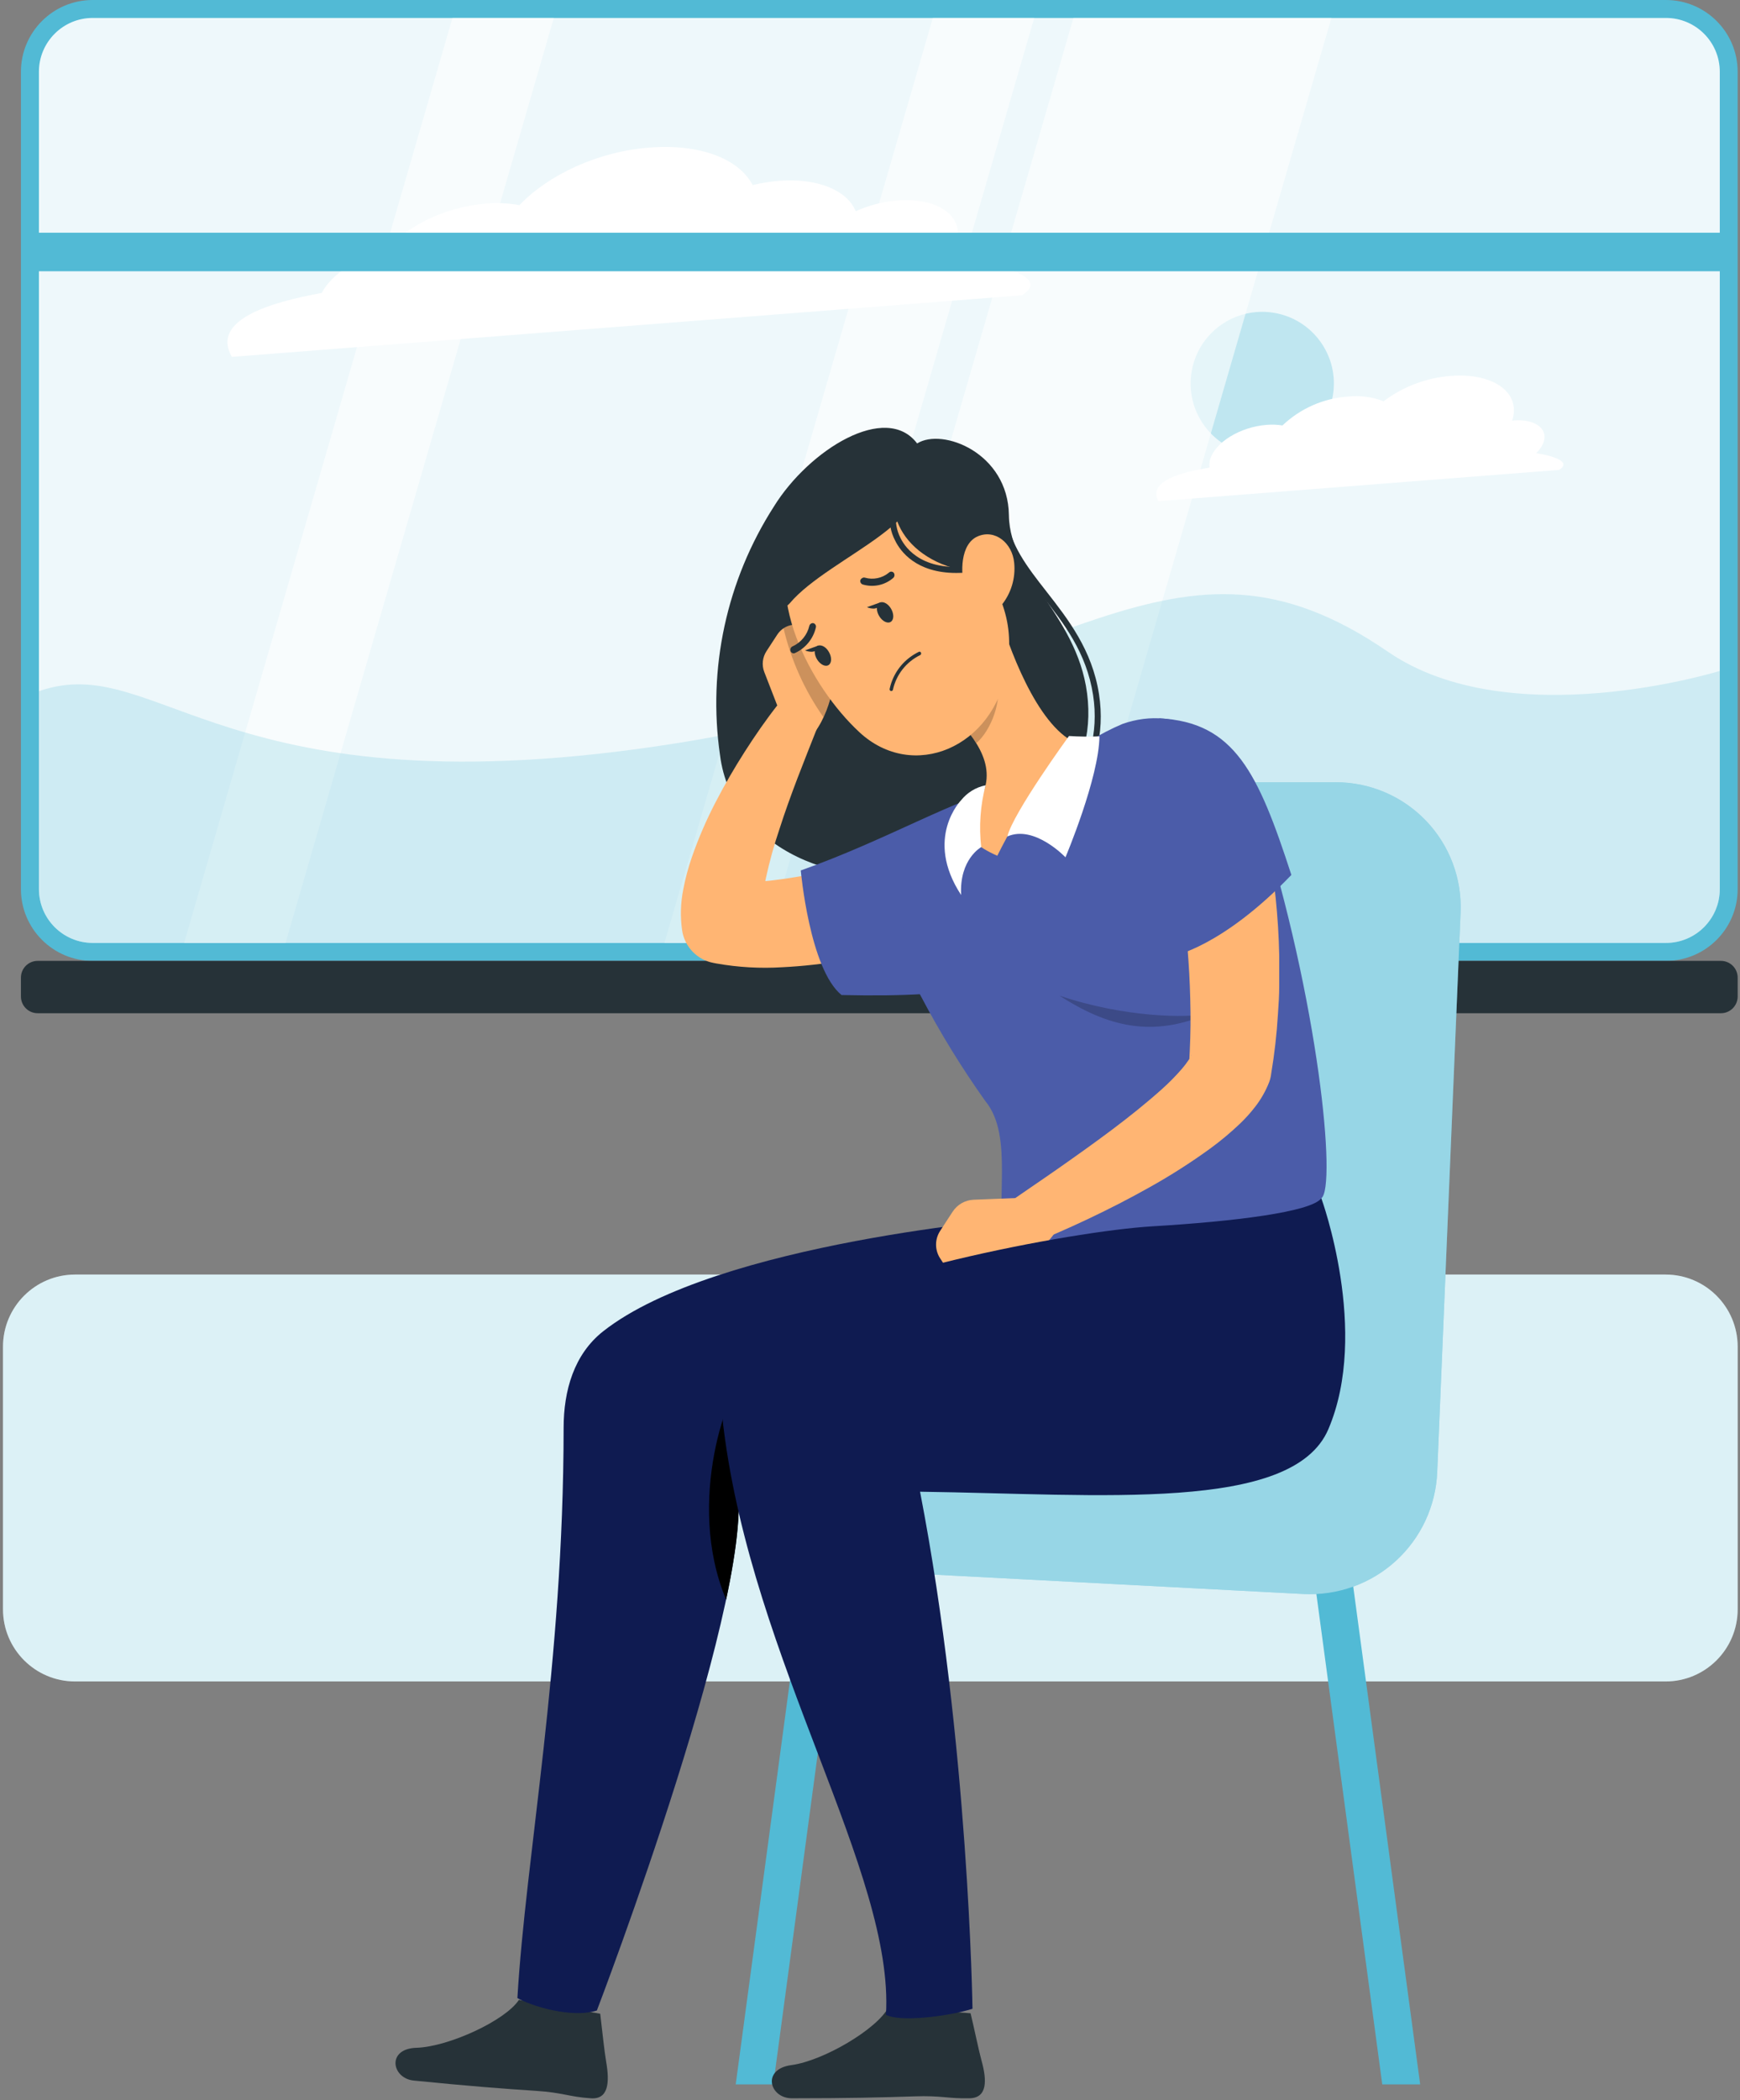
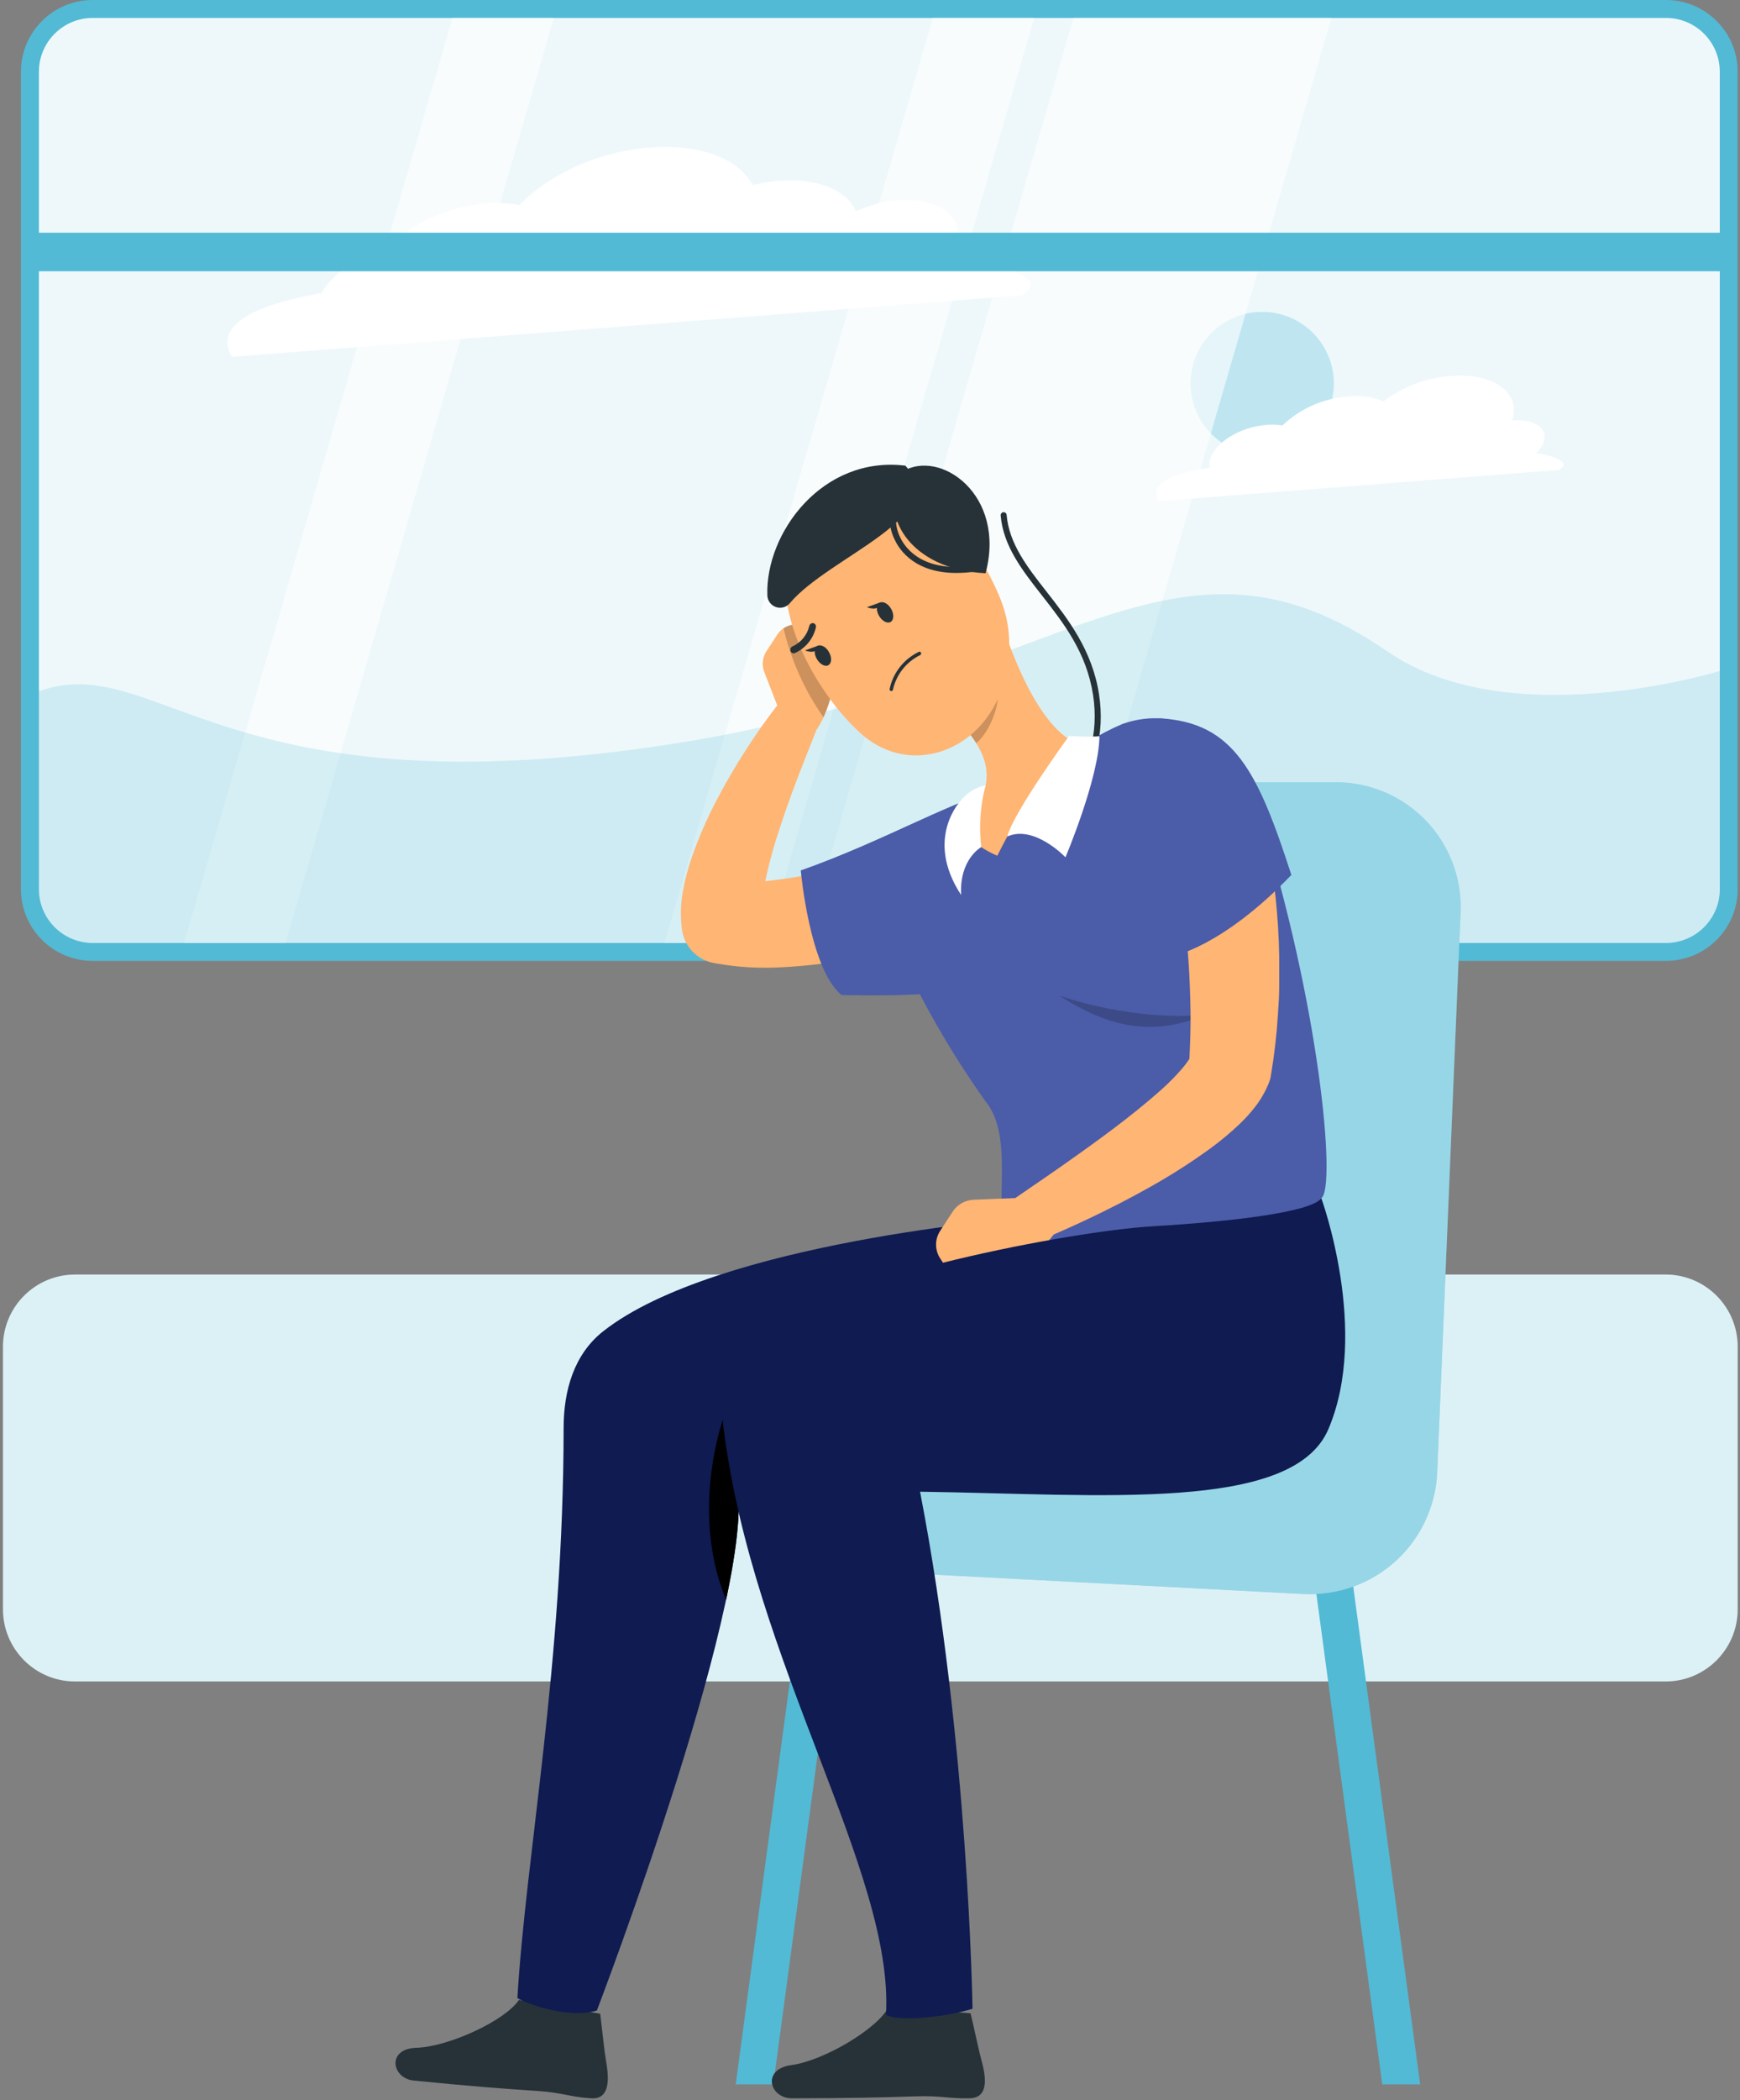
<svg xmlns="http://www.w3.org/2000/svg" width="291" height="351" viewBox="0 0 291 351" fill="none">
  <rect x="0" y="0" width="291" height="351" fill="#808080" stroke="none" />
  <g clip-path="url(#clip0_29_330)">
    <path d="M278.61 0H15.5C8.873 0 3.5 5.373 3.5 12V148.58C3.5 155.207 8.873 160.58 15.5 160.58H278.61C285.237 160.58 290.61 155.207 290.61 148.58V12C290.61 5.373 285.237 0 278.61 0Z" fill="#52BAD5" />
-     <path d="M287.81 160.578H6.3C4.754 160.578 3.5 161.832 3.5 163.378V166.528C3.5 168.075 4.754 169.328 6.3 169.328H287.81C289.356 169.328 290.61 168.075 290.61 166.528V163.378C290.61 161.832 289.356 160.578 287.81 160.578Z" fill="#263238" />
    <path d="M287.619 148.58V12C287.619 7.029 283.59 3 278.619 3H15.509C10.539 3 6.509 7.029 6.509 12V148.58C6.509 153.551 10.539 157.58 15.509 157.58H278.619C283.59 157.58 287.619 153.551 287.619 148.58Z" fill="white" />
    <path opacity="0.1" d="M287.619 148.58V12C287.619 7.029 283.59 3 278.619 3H15.509C10.539 3 6.509 7.029 6.509 12V148.58C6.509 153.551 10.539 157.58 15.509 157.58H278.619C283.59 157.58 287.619 153.551 287.619 148.58Z" fill="#52BAD5" />
    <path d="M53.801 48.96C55.441 45.82 59.701 43.07 64.541 41.96C67.841 37.84 74.451 34.56 81.321 34.02C83.177 33.863 85.047 33.95 86.881 34.28C91.621 29.28 100.011 25.28 108.691 24.66C117.191 24 123.631 26.6 125.871 30.93C127.313 30.579 128.781 30.342 130.261 30.22C136.801 29.71 141.701 31.84 143.111 35.3C145.323 34.302 147.691 33.693 150.111 33.5C156.751 32.99 161.181 36.05 159.991 40.34C159.673 41.392 159.134 42.364 158.411 43.19C167.911 44.06 175.631 46.43 170.881 49.35L38.771 59.64C35.221 53.45 45.221 50.52 53.801 48.96Z" fill="white" />
    <path opacity="0.3" d="M222.925 66.014C223.986 59.483 219.551 53.329 213.02 52.269C206.489 51.209 200.335 55.644 199.275 62.175C198.215 68.706 202.65 74.859 209.181 75.92C215.712 76.98 221.865 72.545 222.925 66.014Z" fill="#52BAD5" />
    <path d="M202.281 78.141C202.222 77.699 202.253 77.251 202.371 76.821C203.171 73.951 207.371 71.341 211.851 71.001C212.728 70.926 213.612 70.96 214.481 71.101C217.471 68.256 221.363 66.547 225.481 66.271C227.486 66.058 229.512 66.329 231.391 67.061C234.655 64.602 238.556 63.131 242.631 62.821C249.631 62.281 254.231 65.491 252.981 69.991C252.981 70.081 252.921 70.171 252.891 70.261C252.861 70.351 253.101 70.261 253.211 70.261C256.581 69.991 258.831 71.551 258.211 73.721C257.966 74.495 257.513 75.187 256.901 75.721C260.441 76.301 262.711 77.321 260.741 78.531L193.741 83.751C191.861 80.351 197.781 78.891 202.281 78.141Z" fill="white" />
    <path opacity="0.6" d="M177.781 157.58H134.641L179.521 3H222.661L177.781 157.58Z" fill="white" />
    <path opacity="0.6" d="M128.081 157.58H111.131L156.011 3H172.961L128.081 157.58Z" fill="white" />
    <path opacity="0.6" d="M47.751 157.58H30.801L75.671 3H92.621L47.751 157.58Z" fill="white" />
    <path d="M289.119 45.331V38.891H5.009V45.331H289.119Z" fill="#52BAD5" />
    <path opacity="0.2" d="M287.62 112.121V148.581C287.62 150.968 286.672 153.257 284.984 154.945C283.296 156.632 281.007 157.581 278.62 157.581H15.5C13.113 157.581 10.824 156.632 9.136 154.945C7.448 153.257 6.5 150.968 6.5 148.581V115.511C26.62 108.511 37.08 136.341 113.5 124.151C178.28 113.811 196.07 84.151 232.11 108.911C252.62 123.001 287.62 112.121 287.62 112.121Z" fill="#52BAD5" />
    <path d="M278.55 213H12.56C5.899 213 0.5 218.399 0.5 225.06V268.94C0.5 275.601 5.899 281 12.56 281H278.55C285.211 281 290.61 275.601 290.61 268.94V225.06C290.61 218.399 285.211 213 278.55 213Z" fill="white" />
    <path opacity="0.2" d="M278.55 213H12.56C5.899 213 0.5 218.399 0.5 225.06V268.94C0.5 275.601 5.899 281 12.56 281H278.55C285.211 281 290.61 275.601 290.61 268.94V225.06C290.61 218.399 285.211 213 278.55 213Z" fill="#52BAD5" />
    <path d="M237.511 348.341H231.171L219.281 259.891H225.611L237.511 348.341Z" fill="#52BAD5" />
    <path d="M123.041 348.339H129.331L142.121 253.219H135.831L123.041 348.339Z" fill="#52BAD5" />
    <path d="M133.471 259.947C135.293 261.348 137.497 262.164 139.791 262.287L218.001 266.387C220.809 266.532 223.617 266.119 226.264 265.173C228.911 264.227 231.345 262.765 233.424 260.873C235.503 258.981 237.186 256.695 238.377 254.149C239.568 251.602 240.242 248.845 240.361 246.037L244.271 152.477C244.389 149.664 243.936 146.857 242.941 144.223C241.945 141.59 240.428 139.185 238.479 137.154C236.53 135.122 234.191 133.505 231.602 132.401C229.012 131.296 226.226 130.727 223.411 130.727H198.561C194.611 130.724 190.814 132.257 187.972 135.002C185.13 137.747 183.466 141.488 183.331 145.437L180.331 232.537L138.401 239.887C136.249 240.271 134.254 241.272 132.658 242.768C131.063 244.264 129.936 246.19 129.414 248.314C128.893 250.437 128.998 252.667 129.718 254.732C130.438 256.796 131.742 258.608 133.471 259.947Z" fill="#52BAD5" />
    <path opacity="0.4" d="M133.471 259.947C135.293 261.348 137.497 262.164 139.791 262.287L218.001 266.387C220.809 266.532 223.617 266.119 226.264 265.173C228.911 264.227 231.345 262.765 233.424 260.873C235.503 258.981 237.186 256.695 238.377 254.149C239.568 251.602 240.242 248.845 240.361 246.037L244.271 152.477C244.389 149.664 243.936 146.857 242.941 144.223C241.945 141.59 240.428 139.185 238.479 137.154C236.53 135.122 234.191 133.505 231.602 132.401C229.012 131.296 226.226 130.727 223.411 130.727H198.561C194.611 130.724 190.814 132.257 187.972 135.002C185.13 137.747 183.466 141.488 183.331 145.437L180.331 232.537L138.401 239.887C136.249 240.271 134.254 241.272 132.658 242.768C131.063 244.264 129.936 246.19 129.414 248.314C128.893 250.437 128.998 252.667 129.718 254.732C130.438 256.796 131.742 258.608 133.471 259.947Z" fill="white" />
-     <path d="M129.421 84.659C121.515 96.977 118.32 111.734 120.421 126.219C122.421 141.969 140.731 149.349 156.501 145.219C172.271 141.089 183.061 131.159 181.941 117.159C180.821 103.159 168.861 96.549 168.731 86.109C168.601 75.669 157.601 71.439 153.381 74.109C148.201 67.219 135.361 75.079 129.421 84.659Z" fill="#263238" />
    <path d="M159.971 146.479C159.839 146.501 159.703 146.468 159.594 146.389C159.485 146.311 159.412 146.192 159.391 146.059C159.37 145.927 159.402 145.791 159.481 145.682C159.56 145.574 159.679 145.501 159.811 145.479C176.161 139.869 184.751 128.909 182.811 116.169C181.711 109.039 177.911 104.169 174.241 99.489C170.921 95.249 167.791 91.249 167.351 86.139C167.343 86.007 167.386 85.877 167.472 85.776C167.558 85.676 167.679 85.612 167.811 85.599C167.877 85.594 167.943 85.601 168.006 85.622C168.069 85.642 168.127 85.674 168.177 85.717C168.227 85.76 168.268 85.812 168.298 85.871C168.328 85.93 168.346 85.994 168.351 86.059C168.761 90.869 171.801 94.759 175.021 98.869C178.601 103.449 182.661 108.629 183.801 116.019C185.861 129.279 177.021 140.649 160.171 146.429L159.971 146.479Z" fill="#263238" />
    <path d="M160.312 155.649C158.612 156.249 157.112 156.729 155.512 157.199C153.912 157.669 152.342 158.089 150.752 158.509C147.552 159.299 144.322 160.019 141.022 160.509C137.661 161.093 134.268 161.471 130.862 161.639C127.156 161.87 123.437 161.659 119.782 161.009L119.322 160.919C117.983 160.669 116.757 160.006 115.816 159.023C114.874 158.04 114.264 156.786 114.072 155.439C113.754 153.174 113.822 150.871 114.272 148.629C114.619 146.81 115.097 145.019 115.702 143.269C116.807 140.089 118.144 136.994 119.702 134.009C121.212 131.099 122.832 128.309 124.562 125.609C126.292 122.909 128.092 120.299 130.122 117.719C130.692 117.004 131.499 116.517 132.397 116.345C133.295 116.174 134.225 116.329 135.018 116.783C135.811 117.237 136.416 117.96 136.723 118.821C137.03 119.683 137.019 120.625 136.692 121.479V121.589C135.602 124.369 134.442 127.239 133.372 130.049C132.302 132.859 131.272 135.699 130.372 138.509C129.46 141.204 128.698 143.949 128.092 146.729C127.823 147.958 127.643 149.204 127.552 150.459C127.471 151.282 127.522 152.112 127.702 152.919L121.982 147.349C124.565 147.503 127.157 147.406 129.722 147.059C132.502 146.719 135.362 146.199 138.242 145.589C141.122 144.979 144.012 144.279 146.902 143.499L151.242 142.309L155.452 141.089L155.672 141.019C157.6 140.424 159.685 140.613 161.474 141.547C163.263 142.48 164.611 144.081 165.226 146.003C165.841 147.925 165.673 150.012 164.759 151.81C163.844 153.609 162.257 154.974 160.342 155.609L160.312 155.649Z" fill="#FFB573" />
    <path d="M129.99 106.059L128.19 108.819C127.855 109.329 127.646 109.912 127.582 110.519C127.518 111.126 127.599 111.74 127.82 112.309L129.92 117.719C130.333 118.783 130.995 119.733 131.851 120.488C132.708 121.244 133.733 121.782 134.84 122.059L136.23 122.409C139.54 118.039 139.9 110.879 139.9 110.879L140.23 108.879C140.312 108.465 140.311 108.039 140.226 107.625C140.142 107.211 139.975 106.819 139.737 106.47C139.498 106.122 139.193 105.825 138.838 105.596C138.483 105.368 138.086 105.212 137.67 105.139L133.67 104.429C132.965 104.317 132.242 104.411 131.589 104.7C130.936 104.989 130.381 105.461 129.99 106.059Z" fill="#FFB573" />
    <path opacity="0.2" d="M137.661 105.109L133.661 104.399C132.743 104.248 131.802 104.463 131.041 104.999C132.299 110.341 134.57 115.392 137.731 119.879C138.961 117.023 139.698 113.98 139.911 110.879L140.241 108.879C140.326 108.461 140.327 108.031 140.242 107.613C140.158 107.195 139.99 106.799 139.749 106.447C139.509 106.096 139.2 105.796 138.841 105.566C138.482 105.336 138.081 105.181 137.661 105.109Z" fill="black" />
    <path d="M69.201 347.699C78.521 348.629 84.391 349.079 89.651 349.419C94.151 349.709 95.171 350.419 98.781 350.659C101.781 350.899 101.971 347.999 101.381 344.589C101.081 342.879 100.711 339.289 100.381 336.529L86.781 334.219C84.491 337.699 75.011 342.039 69.691 342.219C64.611 342.339 65.481 347.329 69.201 347.699Z" fill="#263238" />
    <path d="M100.891 222.47C119.891 207.54 170.971 203.55 170.971 203.55L191.341 200.25C191.341 200.25 202.401 222.55 195.401 238.88C189.401 252.8 153.191 248.48 123.041 246.88C127.561 263.58 99.821 335.99 99.821 335.99C95.501 337.35 88.721 335.18 86.531 333.91C87.921 310.16 94.241 278.18 94.261 238.64C94.261 232.39 95.991 226.32 100.891 222.47Z" fill="#0F1B51" />
    <path d="M131.8 247.37L124.8 229.66C121.93 231.35 114.53 250.86 121.44 267.34C123.33 258.41 124.17 250.95 123.06 246.85C125.92 247.01 128.85 247.22 131.8 247.37Z" fill="black" />
    <path d="M168.472 131.527C175.232 157.017 183.472 167.247 140.742 166.287C135.392 161.947 133.922 145.467 133.922 145.467C148.232 140.417 160.112 133.287 168.472 131.527Z" fill="#4B5CA9" />
    <path d="M154.002 166.459C157.203 172.552 160.811 178.422 164.802 184.029C169.662 189.919 166.192 201.409 168.162 208.339C179.722 211.699 219.002 206.389 220.982 200.249C223.532 198.419 220.632 167.509 210.532 135.749C206.422 122.809 196.982 117.749 187.762 120.969C185.81 121.789 183.931 122.769 182.142 123.899C174.722 128.019 168.672 131.459 162.632 136.009C160.632 137.519 158.632 139.149 156.632 140.739C149.742 146.509 149.562 158.739 154.002 166.459Z" fill="#4B5CA9" />
    <path opacity="0.2" d="M177.18 166.391C188.06 170.061 198.62 170.171 202.07 169.391C192.68 173.481 185.21 171.561 177.18 166.391Z" fill="black" />
    <path d="M167.13 102.77C169.33 110.1 174.39 122.9 181.07 124.56C181.07 124.56 174.57 127.36 166.79 143.01C159.87 140.01 161.55 136.67 161.55 136.67C167.64 130.58 164.62 125.26 160.74 120.91L167.13 102.77Z" fill="#FFB573" />
    <path d="M168.471 139.79C172.991 137.79 178.191 143.27 178.191 143.27C178.191 143.27 183.801 130 183.871 123.06C182.174 123.129 180.475 123.109 178.781 123C178.781 123 169.401 135.88 168.471 139.79Z" fill="white" />
    <path d="M164.1 141.568C164.1 141.568 160.42 143.568 160.74 149.568C154.5 140.068 160.74 133.728 160.74 133.728C161.768 132.443 163.216 131.562 164.83 131.238C163.951 134.607 163.703 138.109 164.1 141.568Z" fill="white" />
    <path opacity="0.2" d="M164.561 110.219L160.771 120.949C161.699 121.956 162.535 123.044 163.271 124.199C165.731 122.129 167.801 116.779 166.561 113.679C166.106 112.416 165.429 111.244 164.561 110.219Z" fill="black" />
    <path d="M160.921 88.12C167.021 98.61 169.821 102.91 168.421 111.7C166.301 124.91 152.671 130.7 143.701 122.34C135.621 114.85 126.991 98.95 133.701 87.92C140.341 77.06 154.811 77.62 160.921 88.12Z" fill="#FFB573" />
    <path d="M151.411 77.818C159.251 86.318 138.711 92.918 132.081 100.818C131.802 101.146 131.43 101.381 131.014 101.493C130.599 101.605 130.159 101.588 129.753 101.446C129.347 101.303 128.994 101.04 128.74 100.692C128.486 100.345 128.344 99.929 128.331 99.498C127.991 89.028 137.561 76.128 151.411 77.818Z" fill="#263238" />
    <path d="M150.951 78.798C146.561 85.878 152.101 95.198 164.831 95.798C168.311 82.698 157.261 74.968 150.951 78.798Z" fill="#263238" />
    <path d="M159.92 95.75C153.19 95.75 150.58 92.12 149.72 90.37C148.923 88.87 148.625 87.155 148.867 85.474C149.11 83.793 149.881 82.233 151.07 81.02L151.76 81.75C150.747 82.827 150.092 84.192 149.886 85.657C149.68 87.122 149.933 88.614 150.61 89.93C151.51 91.75 154.54 95.84 163.22 94.48L163.38 95.48C162.235 95.66 161.078 95.75 159.92 95.75Z" fill="#263238" />
    <path d="M148.96 101.628C149.51 102.488 149.54 103.498 149.02 103.888C148.5 104.278 147.63 103.888 147.08 103.028C146.53 102.168 146.5 101.158 147.02 100.778C147.54 100.398 148.41 100.768 148.96 101.628Z" fill="#263238" />
    <path d="M138.562 108.851C139.112 109.711 139.142 110.72 138.622 111.11C138.102 111.5 137.232 111.11 136.682 110.25C136.132 109.39 136.102 108.38 136.622 108C137.142 107.62 138.052 107.991 138.562 108.851Z" fill="#263238" />
    <path d="M136.921 107.867L134.631 108.697C134.631 108.697 136.641 109.577 136.921 107.867Z" fill="#263238" />
    <path d="M152.221 109.807C152.674 109.475 153.156 109.184 153.661 108.937C153.695 108.919 153.732 108.909 153.77 108.907C153.808 108.905 153.846 108.911 153.881 108.925C153.916 108.94 153.948 108.961 153.974 108.989C154 109.017 154.019 109.051 154.031 109.087C154.062 109.16 154.064 109.242 154.036 109.317C154.008 109.391 153.952 109.452 153.881 109.487C152.739 110.043 151.738 110.85 150.952 111.847C150.166 112.845 149.615 114.007 149.341 115.247C149.335 115.284 149.322 115.319 149.302 115.351C149.283 115.382 149.257 115.41 149.227 115.432C149.197 115.454 149.163 115.469 149.127 115.478C149.09 115.486 149.053 115.488 149.016 115.482C148.979 115.476 148.944 115.463 148.912 115.443C148.88 115.424 148.853 115.398 148.831 115.368C148.809 115.338 148.794 115.304 148.785 115.267C148.776 115.231 148.775 115.194 148.781 115.157C149.229 113.01 150.454 111.105 152.221 109.807Z" fill="#263238" />
-     <path d="M169.611 94.031C169.742 95.301 169.62 96.586 169.253 97.809C168.886 99.033 168.28 100.172 167.471 101.161C165.331 103.671 162.391 101.881 161.421 98.631C160.551 95.711 160.611 90.881 163.521 89.631C166.431 88.381 169.301 90.771 169.611 94.031Z" fill="#FFB573" />
-     <path d="M144.2 96.609C144.265 96.563 144.339 96.533 144.417 96.521C144.495 96.509 144.575 96.515 144.65 96.539C145.334 96.735 146.056 96.761 146.752 96.617C147.449 96.472 148.1 96.161 148.65 95.709C148.702 95.653 148.764 95.608 148.834 95.578C148.904 95.547 148.979 95.531 149.055 95.531C149.131 95.531 149.207 95.547 149.276 95.578C149.346 95.608 149.409 95.653 149.46 95.709C149.557 95.835 149.604 95.992 149.593 96.151C149.582 96.309 149.514 96.458 149.4 96.569C148.711 97.169 147.881 97.586 146.988 97.78C146.094 97.974 145.167 97.939 144.29 97.679C144.139 97.631 144.014 97.525 143.941 97.384C143.868 97.244 143.853 97.08 143.9 96.929C143.959 96.79 144.065 96.676 144.2 96.609Z" fill="#263238" />
    <path d="M135.631 104.22C135.694 104.179 135.765 104.152 135.839 104.14C135.913 104.128 135.989 104.131 136.061 104.15C136.21 104.198 136.333 104.303 136.404 104.442C136.475 104.58 136.489 104.742 136.441 104.89C136.221 105.823 135.789 106.692 135.179 107.431C134.568 108.17 133.796 108.758 132.921 109.15C132.849 109.176 132.773 109.187 132.696 109.182C132.62 109.176 132.545 109.155 132.477 109.119C132.409 109.084 132.35 109.034 132.302 108.974C132.255 108.914 132.22 108.844 132.201 108.77C132.156 108.616 132.171 108.451 132.244 108.308C132.316 108.165 132.441 108.055 132.591 108C133.279 107.68 133.885 107.207 134.363 106.618C134.842 106.029 135.179 105.339 135.351 104.6C135.369 104.521 135.404 104.446 135.452 104.381C135.5 104.316 135.561 104.261 135.631 104.22Z" fill="#263238" />
    <path d="M147.28 100.648L144.99 101.478C144.99 101.478 147.01 102.358 147.28 100.648Z" fill="#263238" />
    <path d="M157.26 205.657L159.32 202.497C159.703 201.91 160.22 201.422 160.828 201.074C161.437 200.726 162.12 200.528 162.82 200.497L169.45 200.237C170.757 200.184 172.057 200.445 173.242 200.999C174.427 201.552 175.462 202.381 176.26 203.417L177.26 204.717C174.19 210.187 166.84 213.837 166.84 213.837L164.84 215.107C164.441 215.38 163.991 215.57 163.518 215.667C163.044 215.765 162.556 215.767 162.081 215.674C161.607 215.581 161.155 215.394 160.754 215.125C160.352 214.856 160.007 214.51 159.74 214.107L157.18 210.217C156.753 209.53 156.533 208.734 156.548 207.925C156.562 207.116 156.809 206.329 157.26 205.657Z" fill="#FFB573" />
    <path d="M211.851 140.22C212.051 141.22 212.191 141.93 212.341 142.77C212.491 143.61 212.611 144.39 212.731 145.19C212.981 146.81 213.161 148.42 213.341 150.03C213.671 153.26 213.881 156.5 213.941 159.75C213.941 161.38 213.941 163.01 213.941 164.64C213.941 166.27 213.841 167.91 213.721 169.55C213.521 172.848 213.147 176.132 212.601 179.39L212.541 179.81C212.484 180.151 212.393 180.486 212.271 180.81C211.683 182.324 210.874 183.743 209.871 185.02C209.106 186.003 208.271 186.929 207.371 187.79C205.797 189.288 204.127 190.681 202.371 191.96C199.131 194.308 195.755 196.461 192.261 198.41C188.841 200.33 185.391 202.1 181.891 203.75C178.391 205.4 174.891 206.94 171.221 208.33C170.349 208.656 169.387 208.652 168.517 208.319C167.648 207.985 166.93 207.346 166.499 206.52C166.067 205.695 165.953 204.74 166.176 203.836C166.399 202.932 166.945 202.14 167.711 201.61H167.771C170.771 199.52 173.941 197.4 176.981 195.27C180.021 193.14 183.051 190.99 185.981 188.79C188.911 186.59 191.731 184.33 194.291 182.04C195.497 180.964 196.633 179.812 197.691 178.59C198.112 178.097 198.503 177.58 198.861 177.04C199.161 176.59 199.261 176.22 199.201 176.3L198.871 177.73C199.031 174.88 199.141 172.03 199.101 169.14C199.061 166.25 198.961 163.36 198.751 160.45C198.541 157.54 198.301 154.64 197.951 151.74C197.791 150.29 197.591 148.84 197.411 147.41L197.101 145.27L196.801 143.27L196.751 142.96C196.404 140.965 196.862 138.914 198.023 137.255C199.184 135.597 200.955 134.465 202.948 134.108C204.941 133.751 206.994 134.198 208.659 135.351C210.324 136.504 211.464 138.269 211.831 140.26L211.851 140.22Z" fill="#FFB573" />
    <path d="M193.9 120.047C206.49 120.667 210.45 129.227 215.97 146.217C204.34 158.327 196.12 159.777 196.12 159.777C196.12 159.777 186.3 130.547 193.9 120.047Z" fill="#4B5CA9" />
    <path d="M132.43 350.659C141.8 350.659 147.68 350.519 152.94 350.339C157.45 350.179 158.53 350.739 162.15 350.659C165.15 350.599 165.07 347.659 164.15 344.359C163.69 342.689 162.97 339.149 162.32 336.449L148.59 335.449C146.66 339.139 137.66 344.399 132.38 345.109C127.32 345.779 128.69 350.659 132.43 350.659Z" fill="#263238" />
    <path d="M127.631 222.47C139.891 213.22 179.111 205.75 192.731 204.94C206.351 204.13 219.281 202.55 220.981 200.25C220.981 200.25 229.141 222.55 222.141 238.88C216.141 252.8 184.061 249.7 153.871 249.29C162.021 291.35 162.641 335.7 162.641 335.7C158.321 337.05 150.361 337.94 148.171 336.7C149.571 312.95 125.891 277.88 121.011 238.65C120.594 235.609 120.987 232.512 122.149 229.671C123.311 226.83 125.202 224.346 127.631 222.47Z" fill="#0F1B51" />
  </g>
  <defs>
    <clipPath id="clip0_29_330">
      <rect width="291" height="351" fill="white" />
    </clipPath>
  </defs>
</svg>